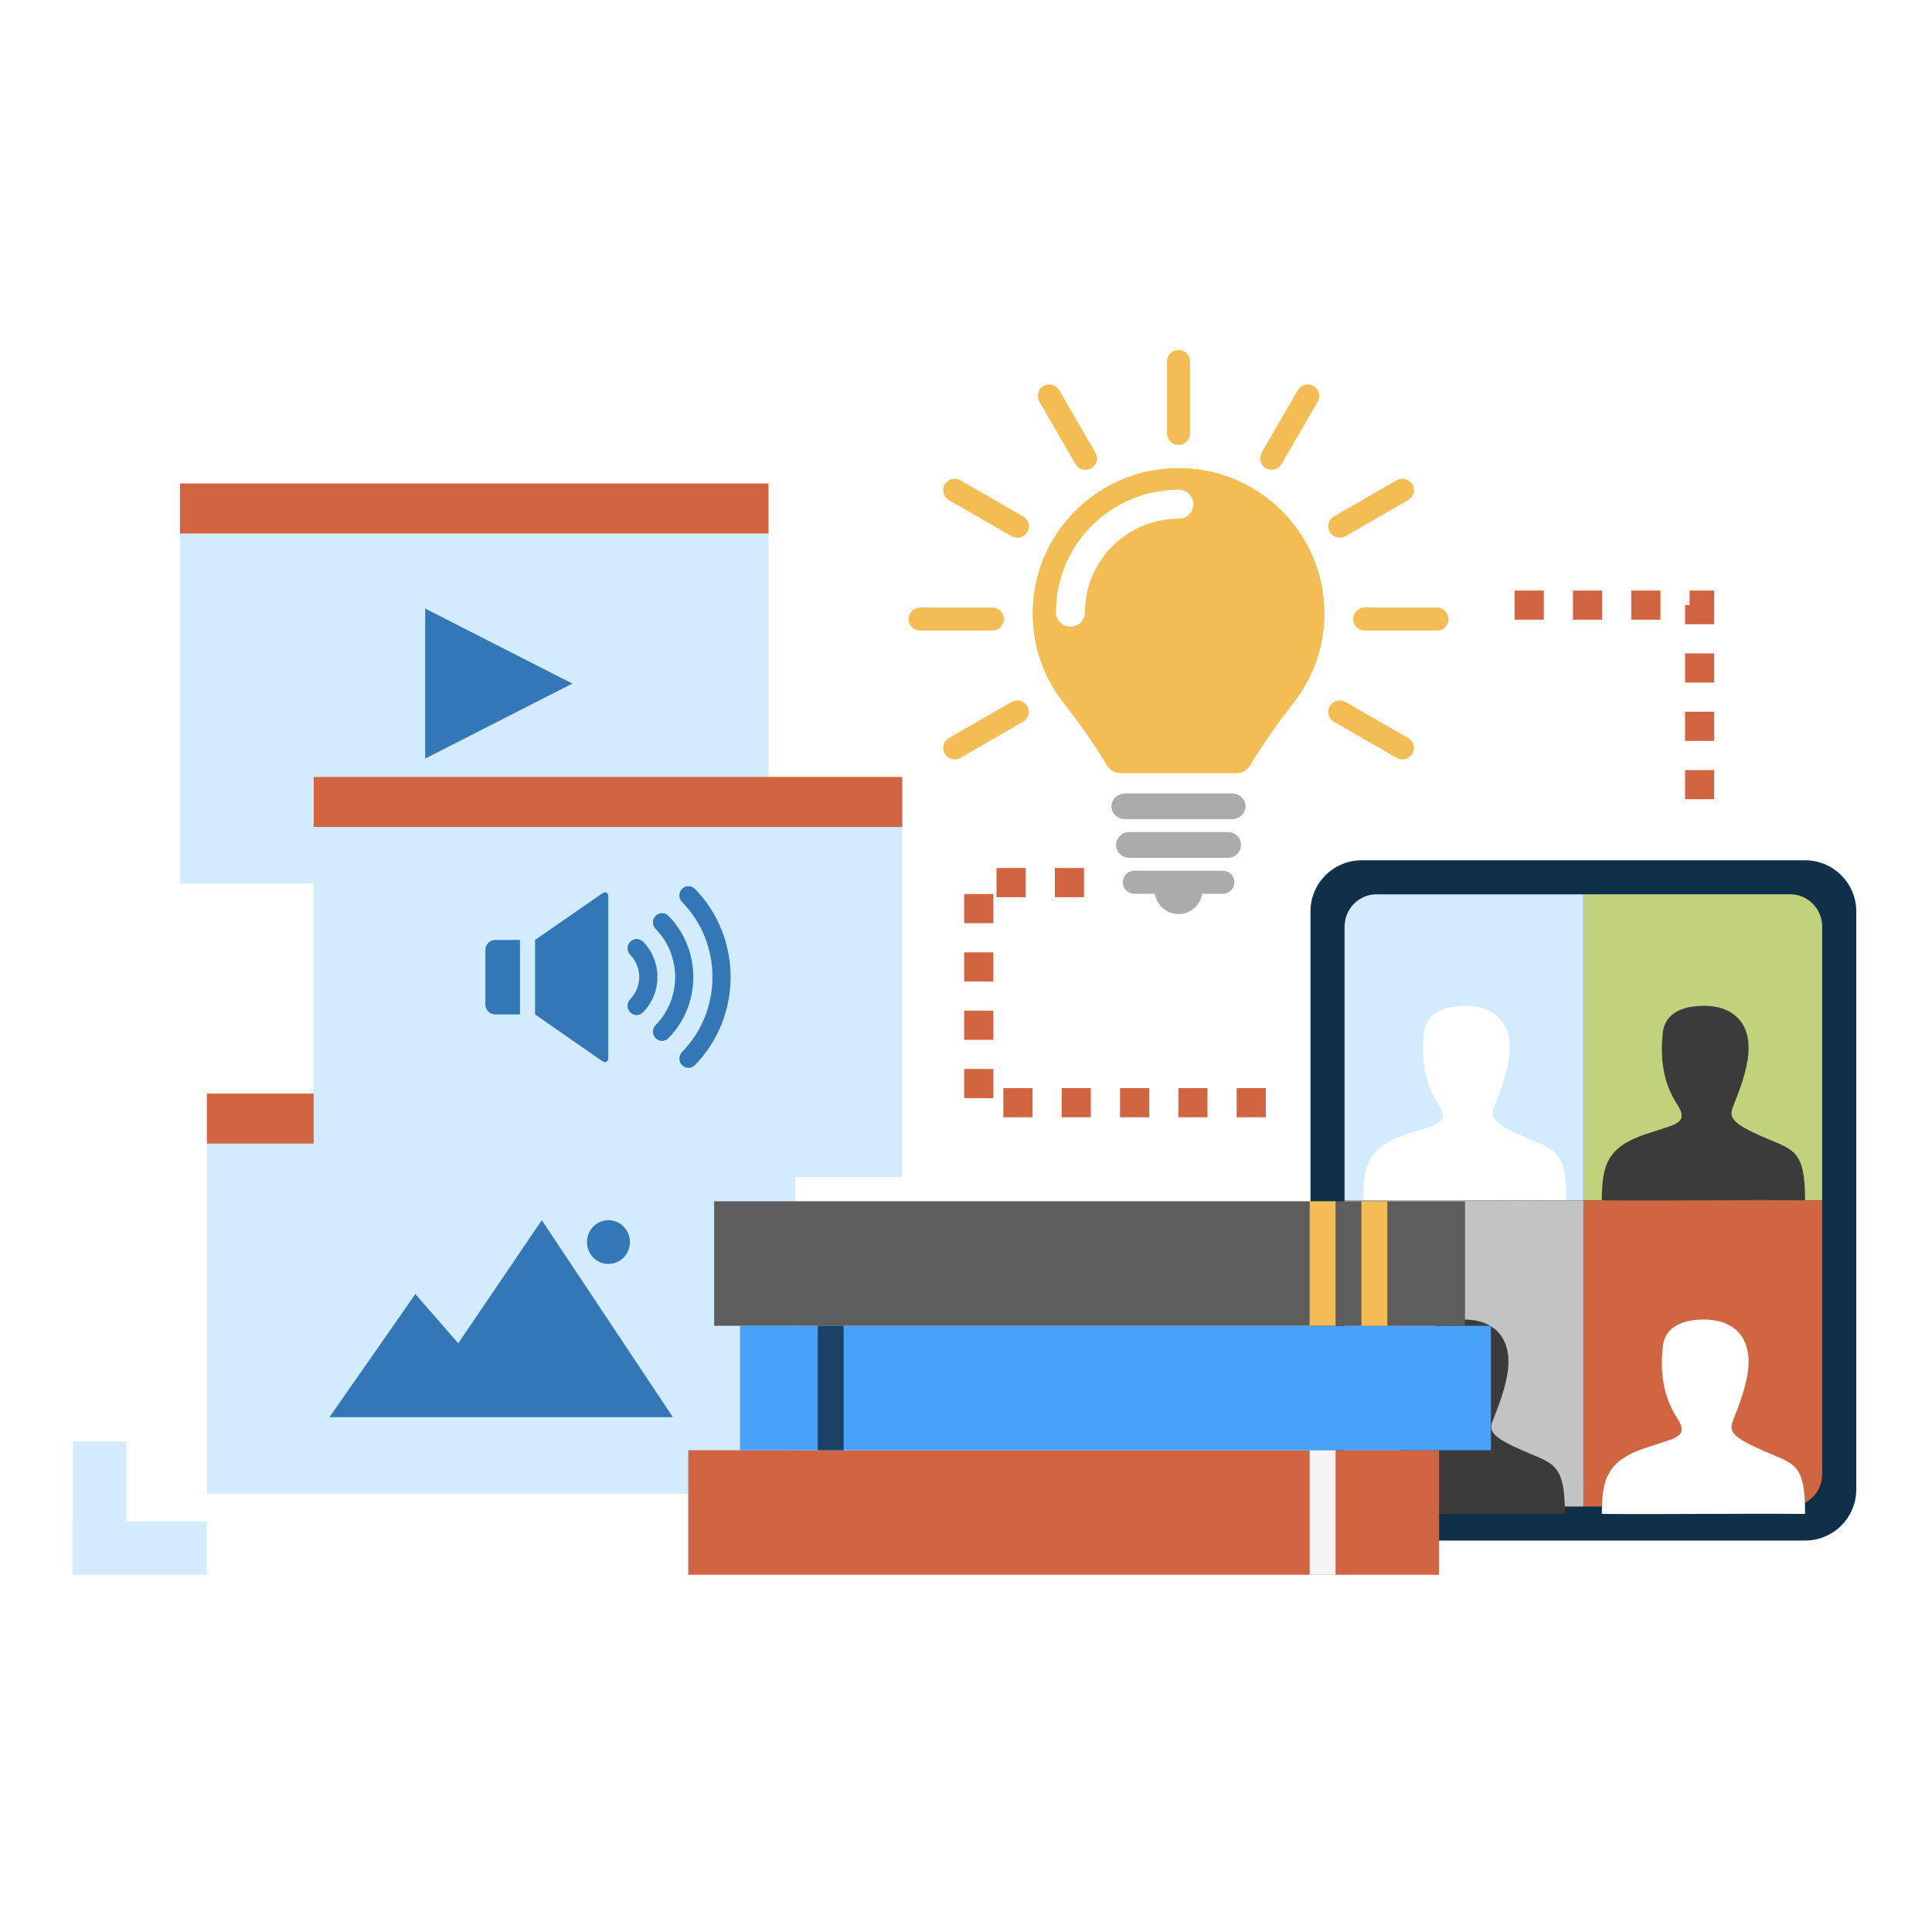
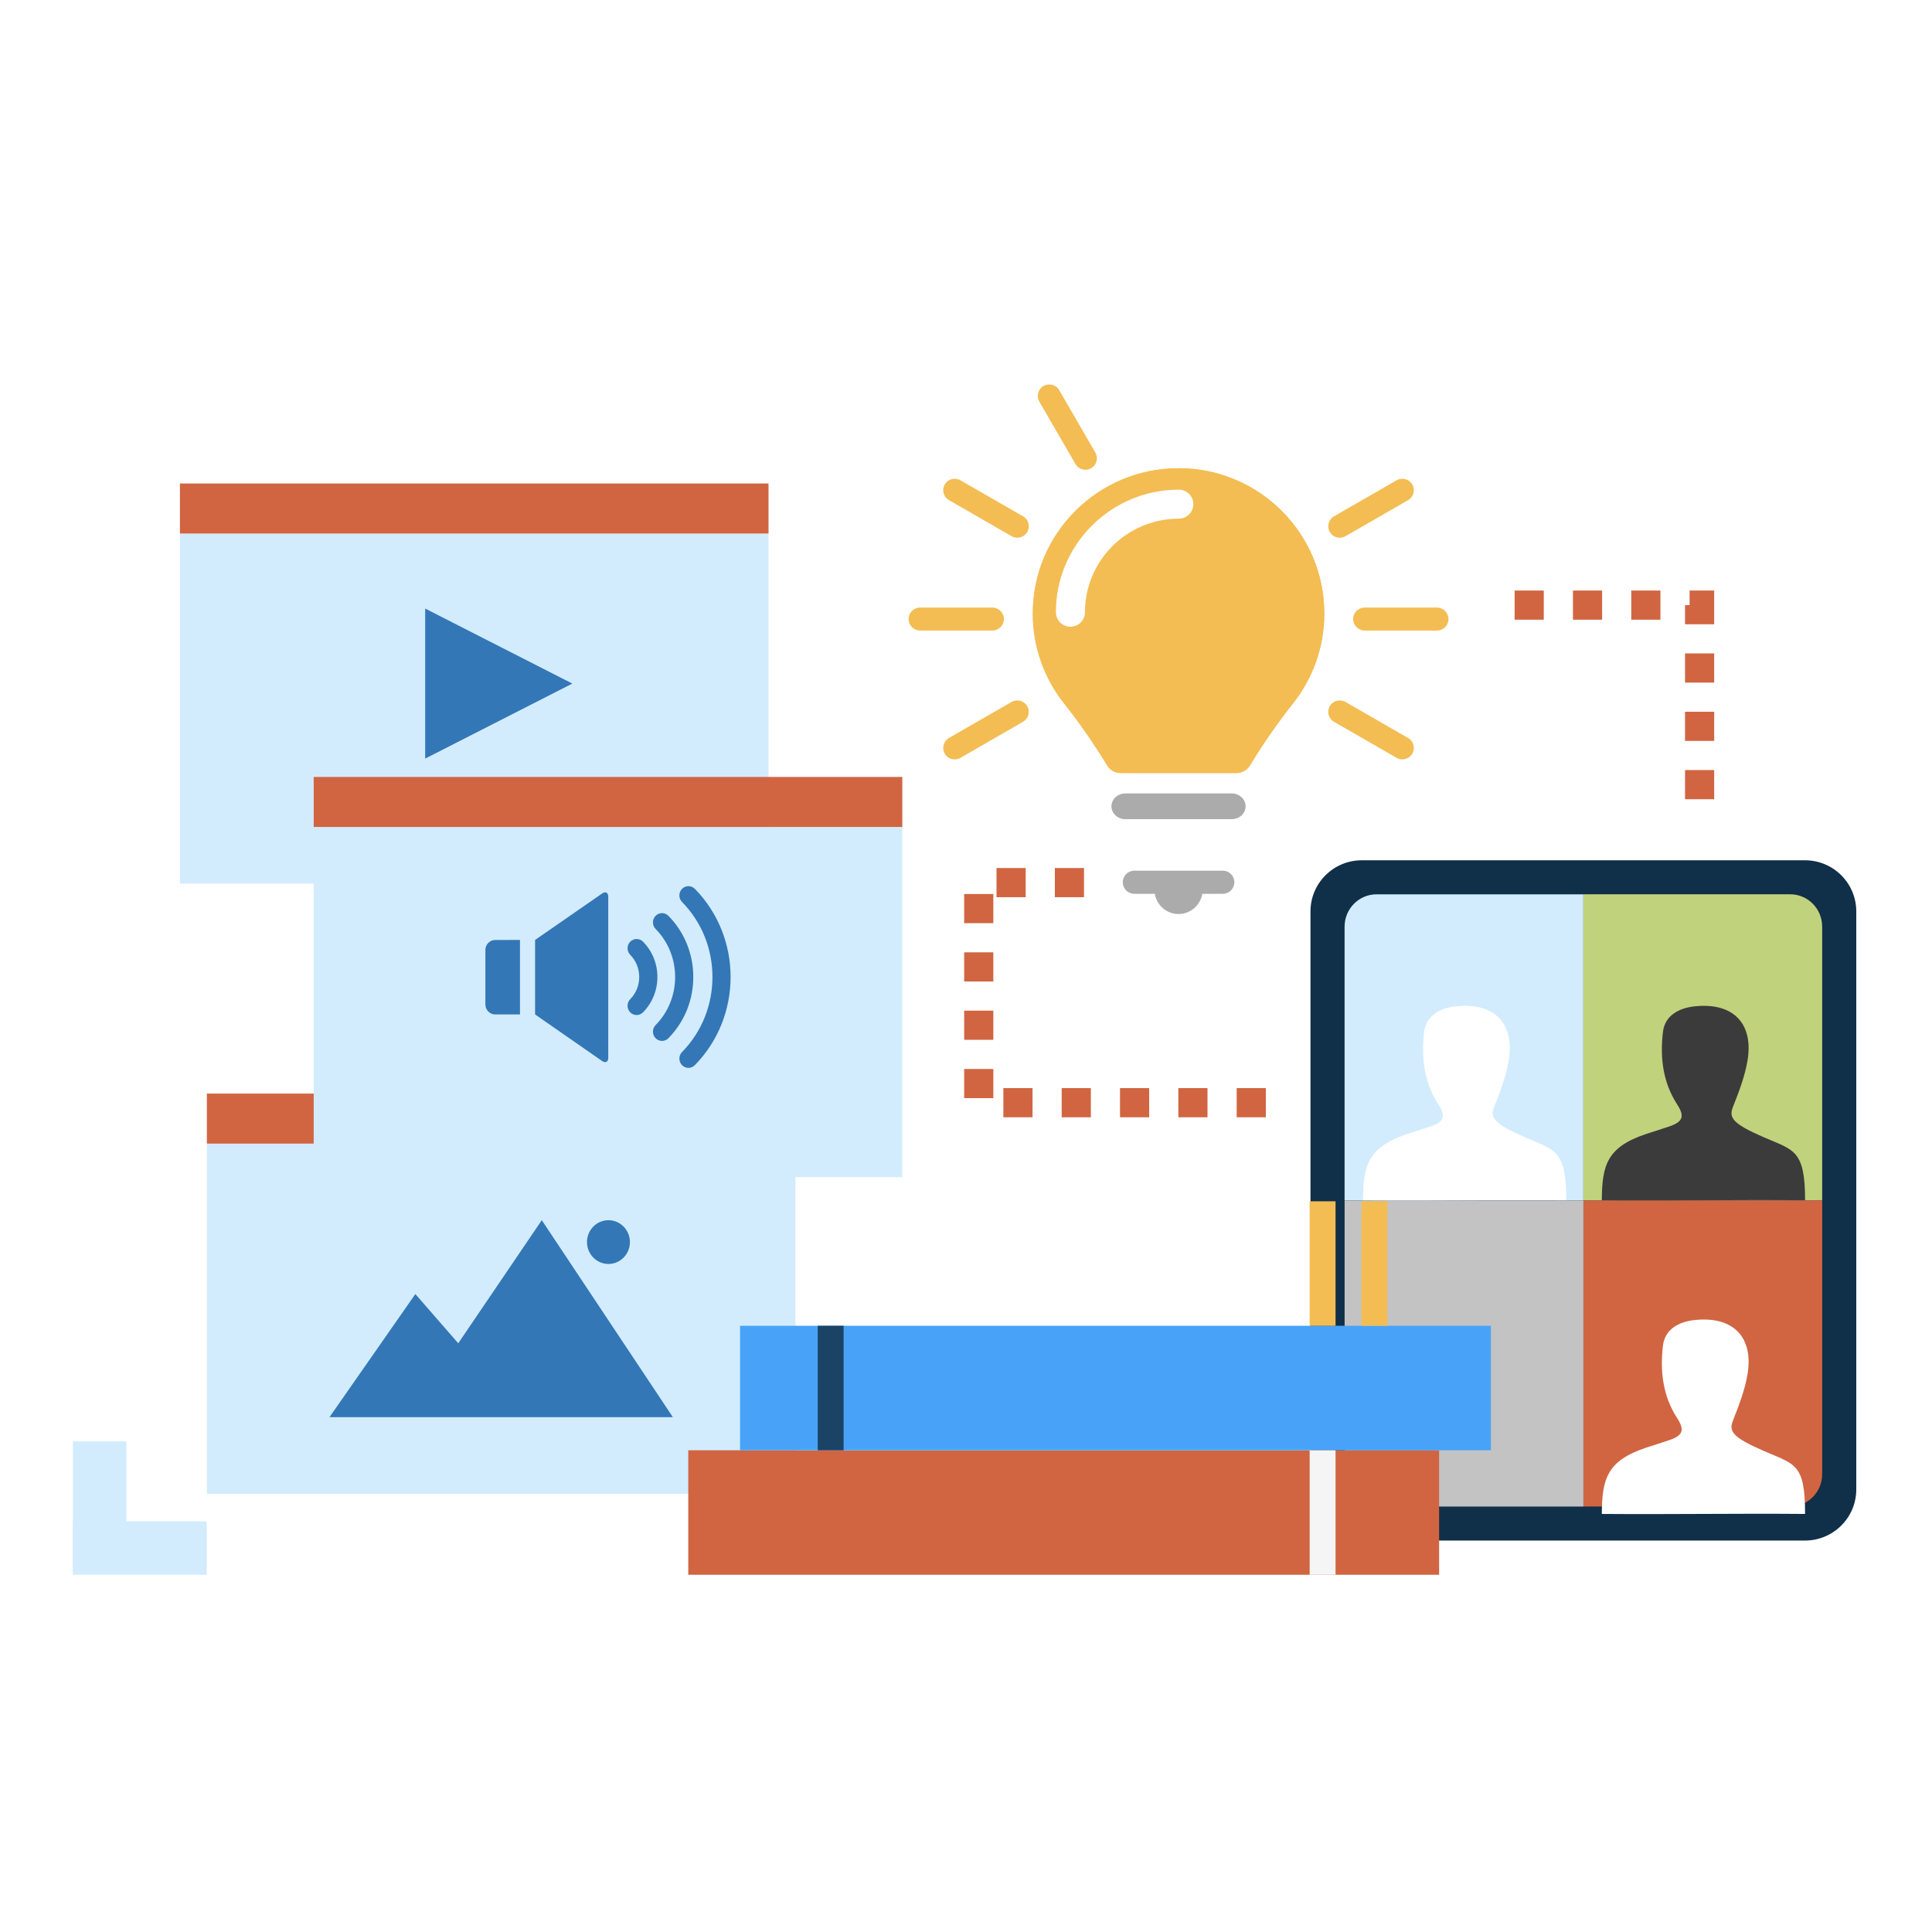
<svg xmlns="http://www.w3.org/2000/svg" width="265" height="265" viewBox="0 0 265 265" fill="none">
  <circle cx="132.5" cy="132.5" r="112.5" fill="white" />
  <path d="M247.58 118H186.784C182.899 118 179.75 121.14 179.75 125.013V204.294C179.75 208.167 182.899 211.307 186.784 211.307H247.58C251.464 211.307 254.613 208.167 254.613 204.294V125.013C254.613 121.14 251.464 118 247.58 118Z" fill="#102F49" />
  <path d="M249.937 164.653V127.103C249.937 124.651 247.971 122.663 245.549 122.663H217.182V164.653H249.937Z" fill="#C0D27C" />
  <path d="M217.182 122.667H188.814C186.392 122.667 184.427 124.656 184.427 127.107V164.658H217.178V122.667H217.182Z" fill="#D2ECFD" />
  <path d="M217.182 164.653V206.639H245.549C247.971 206.639 249.937 204.651 249.937 202.2V164.649H217.182V164.653Z" fill="#D16542" />
  <path d="M184.431 164.653V202.204C184.431 204.655 186.396 206.644 188.818 206.644H217.186V164.657H184.435L184.431 164.653Z" fill="#C3C3C3" />
  <path d="M214.841 164.629C205.149 164.548 196.541 164.706 186.955 164.629C186.992 159.868 187.616 157.339 193.055 155.534C194.127 155.18 195.212 154.855 196.276 154.485C198.111 153.847 198.327 153.087 197.275 151.46C195.285 148.379 194.939 144.951 195.342 141.536C195.607 139.296 197.516 138.259 199.709 138.031C205.137 137.462 207.803 140.544 206.927 145.549C206.552 147.7 205.748 149.789 204.941 151.834C204.362 153.298 204.859 154.115 209.157 155.985C213.263 157.77 214.837 157.685 214.837 164.637L214.841 164.629Z" fill="white" />
  <path d="M247.596 164.629C237.904 164.548 229.296 164.706 219.71 164.629C219.746 159.868 220.37 157.339 225.81 155.534C226.882 155.18 227.967 154.855 229.031 154.485C230.866 153.847 231.082 153.087 230.03 151.46C228.04 148.379 227.694 144.951 228.097 141.536C228.362 139.296 230.271 138.259 232.464 138.031C237.891 137.462 240.558 140.544 239.682 145.549C239.306 147.7 238.503 149.789 237.696 151.834C237.117 153.298 237.614 154.115 241.912 155.985C246.018 157.77 247.592 157.685 247.592 164.637L247.596 164.629Z" fill="#3B3B3B" />
-   <path d="M214.654 207.656C204.961 207.575 196.354 207.733 186.767 207.656C186.804 202.895 187.428 200.366 192.867 198.561C193.94 198.207 195.024 197.882 196.089 197.512C197.924 196.874 198.14 196.113 197.088 194.487C195.098 191.405 194.751 187.978 195.155 184.563C195.42 182.323 197.328 181.286 199.522 181.058C204.949 180.489 207.616 183.571 206.739 188.576C206.364 190.726 205.561 192.816 204.753 194.861C204.174 196.325 204.672 197.142 208.97 199.012C213.076 200.797 214.65 200.712 214.65 207.664L214.654 207.656Z" fill="#3B3B3B" />
  <path d="M247.596 207.656C237.904 207.575 229.296 207.733 219.71 207.656C219.746 202.895 220.37 200.366 225.81 198.561C226.882 198.207 227.967 197.882 229.031 197.512C230.866 196.874 231.082 196.113 230.03 194.487C228.04 191.405 227.694 187.978 228.097 184.563C228.362 182.323 230.271 181.286 232.464 181.058C237.891 180.489 240.558 183.571 239.682 188.576C239.306 190.726 238.503 192.816 237.696 194.861C237.117 196.325 237.614 197.142 241.912 199.012C246.21 200.882 247.592 200.712 247.592 207.664L247.596 207.656Z" fill="white" />
  <path d="M17.34 215.691V197.705H10V215.691H17.34Z" fill="#D2ECFD" />
  <path d="M28.349 208.682H10V216H28.349V208.682Z" fill="#D2ECFD" />
  <g filter="url(#filter0_d_231_4909)">
    <path d="M109.11 152.863H28.375V200.886H109.11V152.863Z" fill="#D2ECFD" />
    <path d="M109.11 146H28.375V152.863H109.11V146Z" fill="#D16542" />
    <path d="M45.195 190.381L56.971 173.496L62.855 180.249L74.312 163.364L92.29 190.381H45.195Z" fill="#3377B6" />
    <path d="M83.458 169.369C85.084 169.369 86.402 168.026 86.402 166.369C86.402 164.712 85.084 163.368 83.458 163.368C81.832 163.368 80.514 164.712 80.514 166.369C80.514 168.026 81.832 169.369 83.458 169.369Z" fill="#3377B6" />
  </g>
  <path d="M197.395 198.924H94.405V216H197.395V198.924Z" fill="#D16542" />
  <path d="M204.498 181.848H101.508V198.924H204.498V181.848Z" fill="#48A3F8" />
-   <path d="M200.947 164.773H97.956V181.848H200.947V164.773Z" fill="#5D5D5D" />
  <path d="M183.189 164.773H179.637V181.848H183.189V164.773Z" fill="#F3BD53" />
  <path d="M190.292 164.773H186.741V181.848H190.292V164.773Z" fill="#F3BD53" />
  <path d="M115.714 181.848H112.162V198.924H115.714V181.848Z" fill="#1A4366" />
  <path d="M183.189 198.924H179.637V216H183.189V198.924Z" fill="#F5F5F5" />
  <path d="M161.653 64.226C150.611 64.226 141.661 73.15 141.661 84.16C141.661 88.807 143.263 93.08 145.942 96.463C148.067 99.15 150.093 102.065 151.887 105.017C152.267 105.643 152.948 106.025 153.682 106.025H169.629C170.363 106.025 171.044 105.643 171.423 105.017C173.225 102.049 175.219 99.178 177.368 96.459C180.043 93.076 181.645 88.803 181.645 84.16C181.645 73.15 172.695 64.222 161.657 64.222L161.653 64.226Z" fill="#F3BD53" />
  <path d="M168.948 108.83H154.35C153.302 108.83 152.45 109.619 152.45 110.595C152.45 111.571 153.298 112.359 154.35 112.359H168.948C169.996 112.359 170.848 111.571 170.848 110.595C170.848 109.619 169.996 108.83 168.948 108.83Z" fill="#ABABAB" />
-   <path d="M168.442 114.128H154.856C153.877 114.128 153.086 114.917 153.086 115.892C153.086 116.868 153.877 117.657 154.856 117.657H168.442C169.421 117.657 170.212 116.868 170.212 115.892C170.212 114.917 169.421 114.128 168.442 114.128Z" fill="#ABABAB" />
  <path d="M167.72 119.425H155.582C154.709 119.425 154.004 120.133 154.004 121.011C154.004 121.889 154.709 122.597 155.582 122.597H158.399C158.66 124.166 160.01 125.369 161.653 125.369C163.296 125.369 164.646 124.17 164.907 122.597H167.725C168.597 122.597 169.307 121.889 169.307 121.011C169.307 120.133 168.601 119.425 167.725 119.425H167.72Z" fill="#ABABAB" />
-   <path d="M161.649 61.03C160.78 61.03 160.071 60.327 160.071 59.457V49.573C160.071 48.707 160.776 48 161.649 48C162.522 48 163.227 48.703 163.227 49.573V59.457C163.227 60.323 162.522 61.03 161.649 61.03Z" fill="#F3BD53" />
  <path d="M148.882 64.437C148.336 64.437 147.81 64.157 147.516 63.653L142.558 55.09C142.122 54.338 142.383 53.379 143.133 52.944C143.887 52.509 144.85 52.769 145.286 53.517L150.244 62.079C150.68 62.831 150.419 63.791 149.669 64.226C149.42 64.368 149.151 64.437 148.882 64.437Z" fill="#F3BD53" />
  <path d="M139.537 73.756C139.267 73.756 138.998 73.687 138.75 73.544L130.162 68.601C129.408 68.166 129.151 67.206 129.587 66.454C130.024 65.702 130.986 65.446 131.74 65.881L140.328 70.825C141.082 71.26 141.339 72.219 140.903 72.971C140.609 73.475 140.079 73.756 139.537 73.756Z" fill="#F3BD53" />
  <path d="M136.12 86.486H126.203C125.334 86.486 124.625 85.782 124.625 84.912C124.625 84.042 125.33 83.339 126.203 83.339H136.12C136.988 83.339 137.698 84.042 137.698 84.912C137.698 85.782 136.992 86.486 136.12 86.486Z" fill="#F3BD53" />
  <path d="M130.949 104.159C130.403 104.159 129.877 103.878 129.583 103.374C129.147 102.622 129.408 101.663 130.158 101.228L138.745 96.284C139.5 95.849 140.462 96.109 140.898 96.857C141.335 97.609 141.074 98.569 140.323 99.004L131.736 103.948C131.487 104.09 131.218 104.159 130.949 104.159Z" fill="#F3BD53" />
  <path d="M192.349 104.159C192.08 104.159 191.81 104.09 191.562 103.947L182.974 99.004C182.22 98.569 181.963 97.609 182.4 96.857C182.836 96.105 183.798 95.849 184.552 96.284L193.14 101.228C193.894 101.663 194.151 102.622 193.715 103.374C193.421 103.878 192.891 104.159 192.349 104.159Z" fill="#F3BD53" />
  <path d="M197.099 86.486H187.182C186.314 86.486 185.604 85.782 185.604 84.912C185.604 84.042 186.31 83.339 187.182 83.339H197.099C197.968 83.339 198.677 84.042 198.677 84.912C198.677 85.782 197.972 86.486 197.099 86.486Z" fill="#F3BD53" />
  <path d="M183.765 73.756C183.219 73.756 182.693 73.475 182.4 72.971C181.963 72.219 182.224 71.26 182.974 70.825L191.562 65.881C192.316 65.446 193.278 65.706 193.715 66.454C194.151 67.206 193.89 68.166 193.14 68.601L184.552 73.544C184.304 73.687 184.035 73.756 183.765 73.756Z" fill="#F3BD53" />
-   <path d="M174.416 64.437C174.147 64.437 173.878 64.368 173.629 64.226C172.874 63.791 172.618 62.831 173.054 62.079L178.012 53.517C178.448 52.765 179.411 52.509 180.165 52.944C180.919 53.379 181.176 54.338 180.74 55.09L175.782 63.653C175.488 64.157 174.958 64.437 174.416 64.437Z" fill="#F3BD53" />
  <path d="M161.653 64.226C150.611 64.226 141.661 73.15 141.661 84.16C141.661 88.807 143.263 93.08 145.942 96.463C148.067 99.15 150.093 102.065 151.887 105.017C152.267 105.643 152.948 106.025 153.682 106.025H169.629C170.363 106.025 171.044 105.643 171.423 105.017C173.225 102.049 175.219 99.178 177.368 96.459C180.043 93.076 181.645 88.803 181.645 84.16C181.645 73.15 172.695 64.222 161.657 64.222L161.653 64.226Z" fill="#F3BD53" />
  <path d="M161.686 67.165C152.389 67.165 144.829 74.707 144.829 83.973C144.829 85.071 145.722 85.961 146.823 85.961C147.924 85.961 148.817 85.071 148.817 83.973C148.817 76.899 154.587 71.142 161.686 71.142C162.787 71.142 163.68 70.251 163.68 69.154C163.68 68.056 162.787 67.165 161.686 67.165Z" fill="white" />
  <g filter="url(#filter1_d_231_4909)">
    <path d="M105.414 69.181H24.679V117.205H105.414V69.181Z" fill="#D2ECFD" />
    <path d="M105.414 62.318H24.679V69.181H105.414V62.318Z" fill="#D16542" />
    <path d="M58.319 100.052V79.471L78.502 89.761L58.319 100.052Z" fill="#3377B6" />
  </g>
  <g filter="url(#filter2_d_231_4909)">
    <path d="M123.763 109.431H43.028V157.455H123.763V109.431Z" fill="#D2ECFD" />
    <path d="M123.763 102.568H43.028V109.431H123.763V102.568Z" fill="#D16542" />
    <path d="M82.596 118.55L74.229 124.348L73.393 124.925V135.146L75.836 136.842L82.596 141.538C83.057 141.855 83.432 141.655 83.432 141.086V118.997C83.432 118.428 83.057 118.229 82.596 118.546V118.55Z" fill="#3377B6" />
    <path d="M69.968 124.929H67.925C67.183 124.929 66.576 125.547 66.576 126.303V133.772C66.576 134.528 67.183 135.146 67.925 135.146H71.322V124.925H69.968V124.929Z" fill="#3377B6" />
    <path d="M91.685 121.62C91.2 121.124 90.409 121.124 89.924 121.62C89.438 122.116 89.438 122.921 89.924 123.417C91.653 125.177 92.603 127.519 92.603 130.011C92.603 132.504 91.653 134.841 89.924 136.606C89.438 137.102 89.438 137.907 89.924 138.403C90.168 138.651 90.486 138.777 90.804 138.777C91.122 138.777 91.441 138.651 91.685 138.403C93.883 136.163 95.094 133.183 95.094 130.011C95.094 126.84 93.883 123.86 91.685 121.62Z" fill="#3377B6" />
    <path d="M95.31 117.92C94.825 117.424 94.034 117.424 93.549 117.92C93.063 118.416 93.063 119.221 93.549 119.717C99.114 125.393 99.114 134.626 93.549 140.302C93.063 140.798 93.063 141.603 93.549 142.099C93.793 142.347 94.111 142.473 94.429 142.473C94.747 142.473 95.065 142.347 95.31 142.099C101.846 135.431 101.846 124.584 95.31 117.916V117.92Z" fill="#3377B6" />
    <path d="M88.203 125.169C87.718 124.673 86.927 124.673 86.442 125.169C85.956 125.665 85.956 126.47 86.442 126.966C87.241 127.779 87.677 128.861 87.677 130.011C87.677 131.162 87.237 132.243 86.442 133.057C85.956 133.553 85.956 134.358 86.442 134.854C86.686 135.102 87.004 135.228 87.322 135.228C87.64 135.228 87.958 135.102 88.203 134.854C89.471 133.561 90.172 131.841 90.172 130.011C90.172 128.182 89.475 126.462 88.203 125.169Z" fill="#3377B6" />
  </g>
  <path d="M207.75 83L233.125 83V110.125" stroke="#D16542" stroke-width="4" stroke-dasharray="4 4" />
  <path d="M173.625 151.25L134.25 151.25V121.062H148.688" stroke="#D16542" stroke-width="4" stroke-dasharray="4 4" />
  <defs>
    <filter id="filter0_d_231_4909" x="24.375" y="146" width="88.735" height="62.886" filterUnits="userSpaceOnUse" color-interpolation-filters="sRGB">
      <feFlood flood-opacity="0" result="BackgroundImageFix" />
      <feColorMatrix in="SourceAlpha" type="matrix" values="0 0 0 0 0 0 0 0 0 0 0 0 0 0 0 0 0 0 127 0" result="hardAlpha" />
      <feOffset dy="4" />
      <feGaussianBlur stdDeviation="2" />
      <feComposite in2="hardAlpha" operator="out" />
      <feColorMatrix type="matrix" values="0 0 0 0 0 0 0 0 0 0 0 0 0 0 0 0 0 0 0.05 0" />
      <feBlend mode="normal" in2="BackgroundImageFix" result="effect1_dropShadow_231_4909" />
      <feBlend mode="normal" in="SourceGraphic" in2="effect1_dropShadow_231_4909" result="shape" />
    </filter>
    <filter id="filter1_d_231_4909" x="20.679" y="62.318" width="88.735" height="62.886" filterUnits="userSpaceOnUse" color-interpolation-filters="sRGB">
      <feFlood flood-opacity="0" result="BackgroundImageFix" />
      <feColorMatrix in="SourceAlpha" type="matrix" values="0 0 0 0 0 0 0 0 0 0 0 0 0 0 0 0 0 0 127 0" result="hardAlpha" />
      <feOffset dy="4" />
      <feGaussianBlur stdDeviation="2" />
      <feComposite in2="hardAlpha" operator="out" />
      <feColorMatrix type="matrix" values="0 0 0 0 0 0 0 0 0 0 0 0 0 0 0 0 0 0 0.05 0" />
      <feBlend mode="normal" in2="BackgroundImageFix" result="effect1_dropShadow_231_4909" />
      <feBlend mode="normal" in="SourceGraphic" in2="effect1_dropShadow_231_4909" result="shape" />
    </filter>
    <filter id="filter2_d_231_4909" x="39.028" y="102.568" width="88.735" height="62.886" filterUnits="userSpaceOnUse" color-interpolation-filters="sRGB">
      <feFlood flood-opacity="0" result="BackgroundImageFix" />
      <feColorMatrix in="SourceAlpha" type="matrix" values="0 0 0 0 0 0 0 0 0 0 0 0 0 0 0 0 0 0 127 0" result="hardAlpha" />
      <feOffset dy="4" />
      <feGaussianBlur stdDeviation="2" />
      <feComposite in2="hardAlpha" operator="out" />
      <feColorMatrix type="matrix" values="0 0 0 0 0 0 0 0 0 0 0 0 0 0 0 0 0 0 0.1 0" />
      <feBlend mode="normal" in2="BackgroundImageFix" result="effect1_dropShadow_231_4909" />
      <feBlend mode="normal" in="SourceGraphic" in2="effect1_dropShadow_231_4909" result="shape" />
    </filter>
  </defs>
</svg>